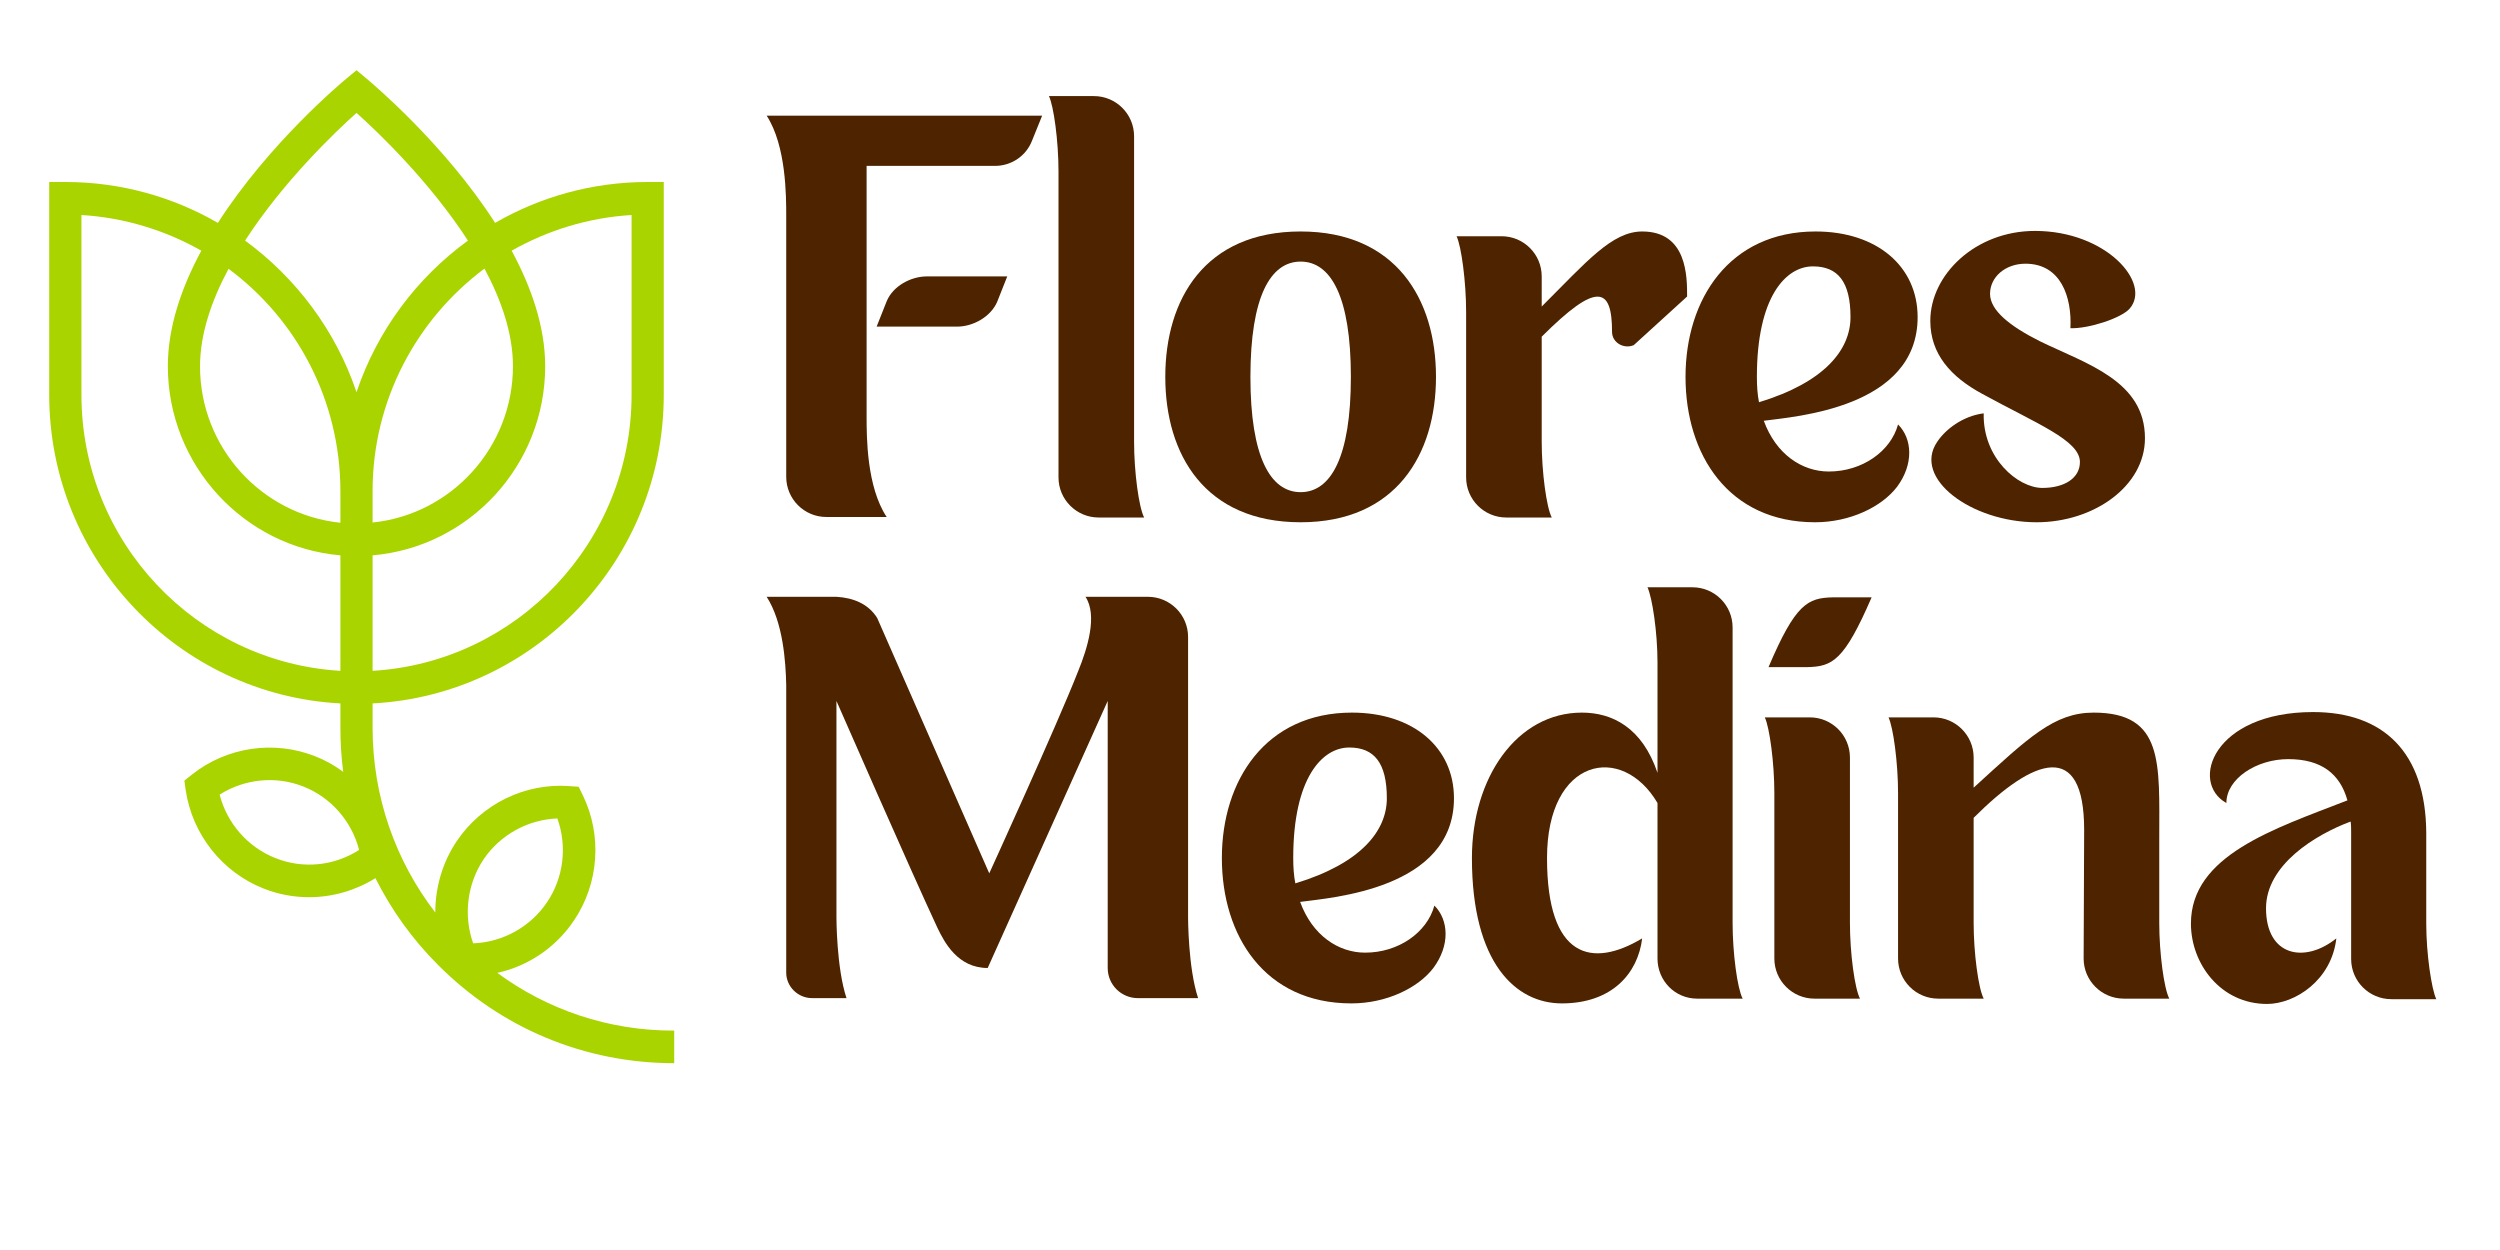
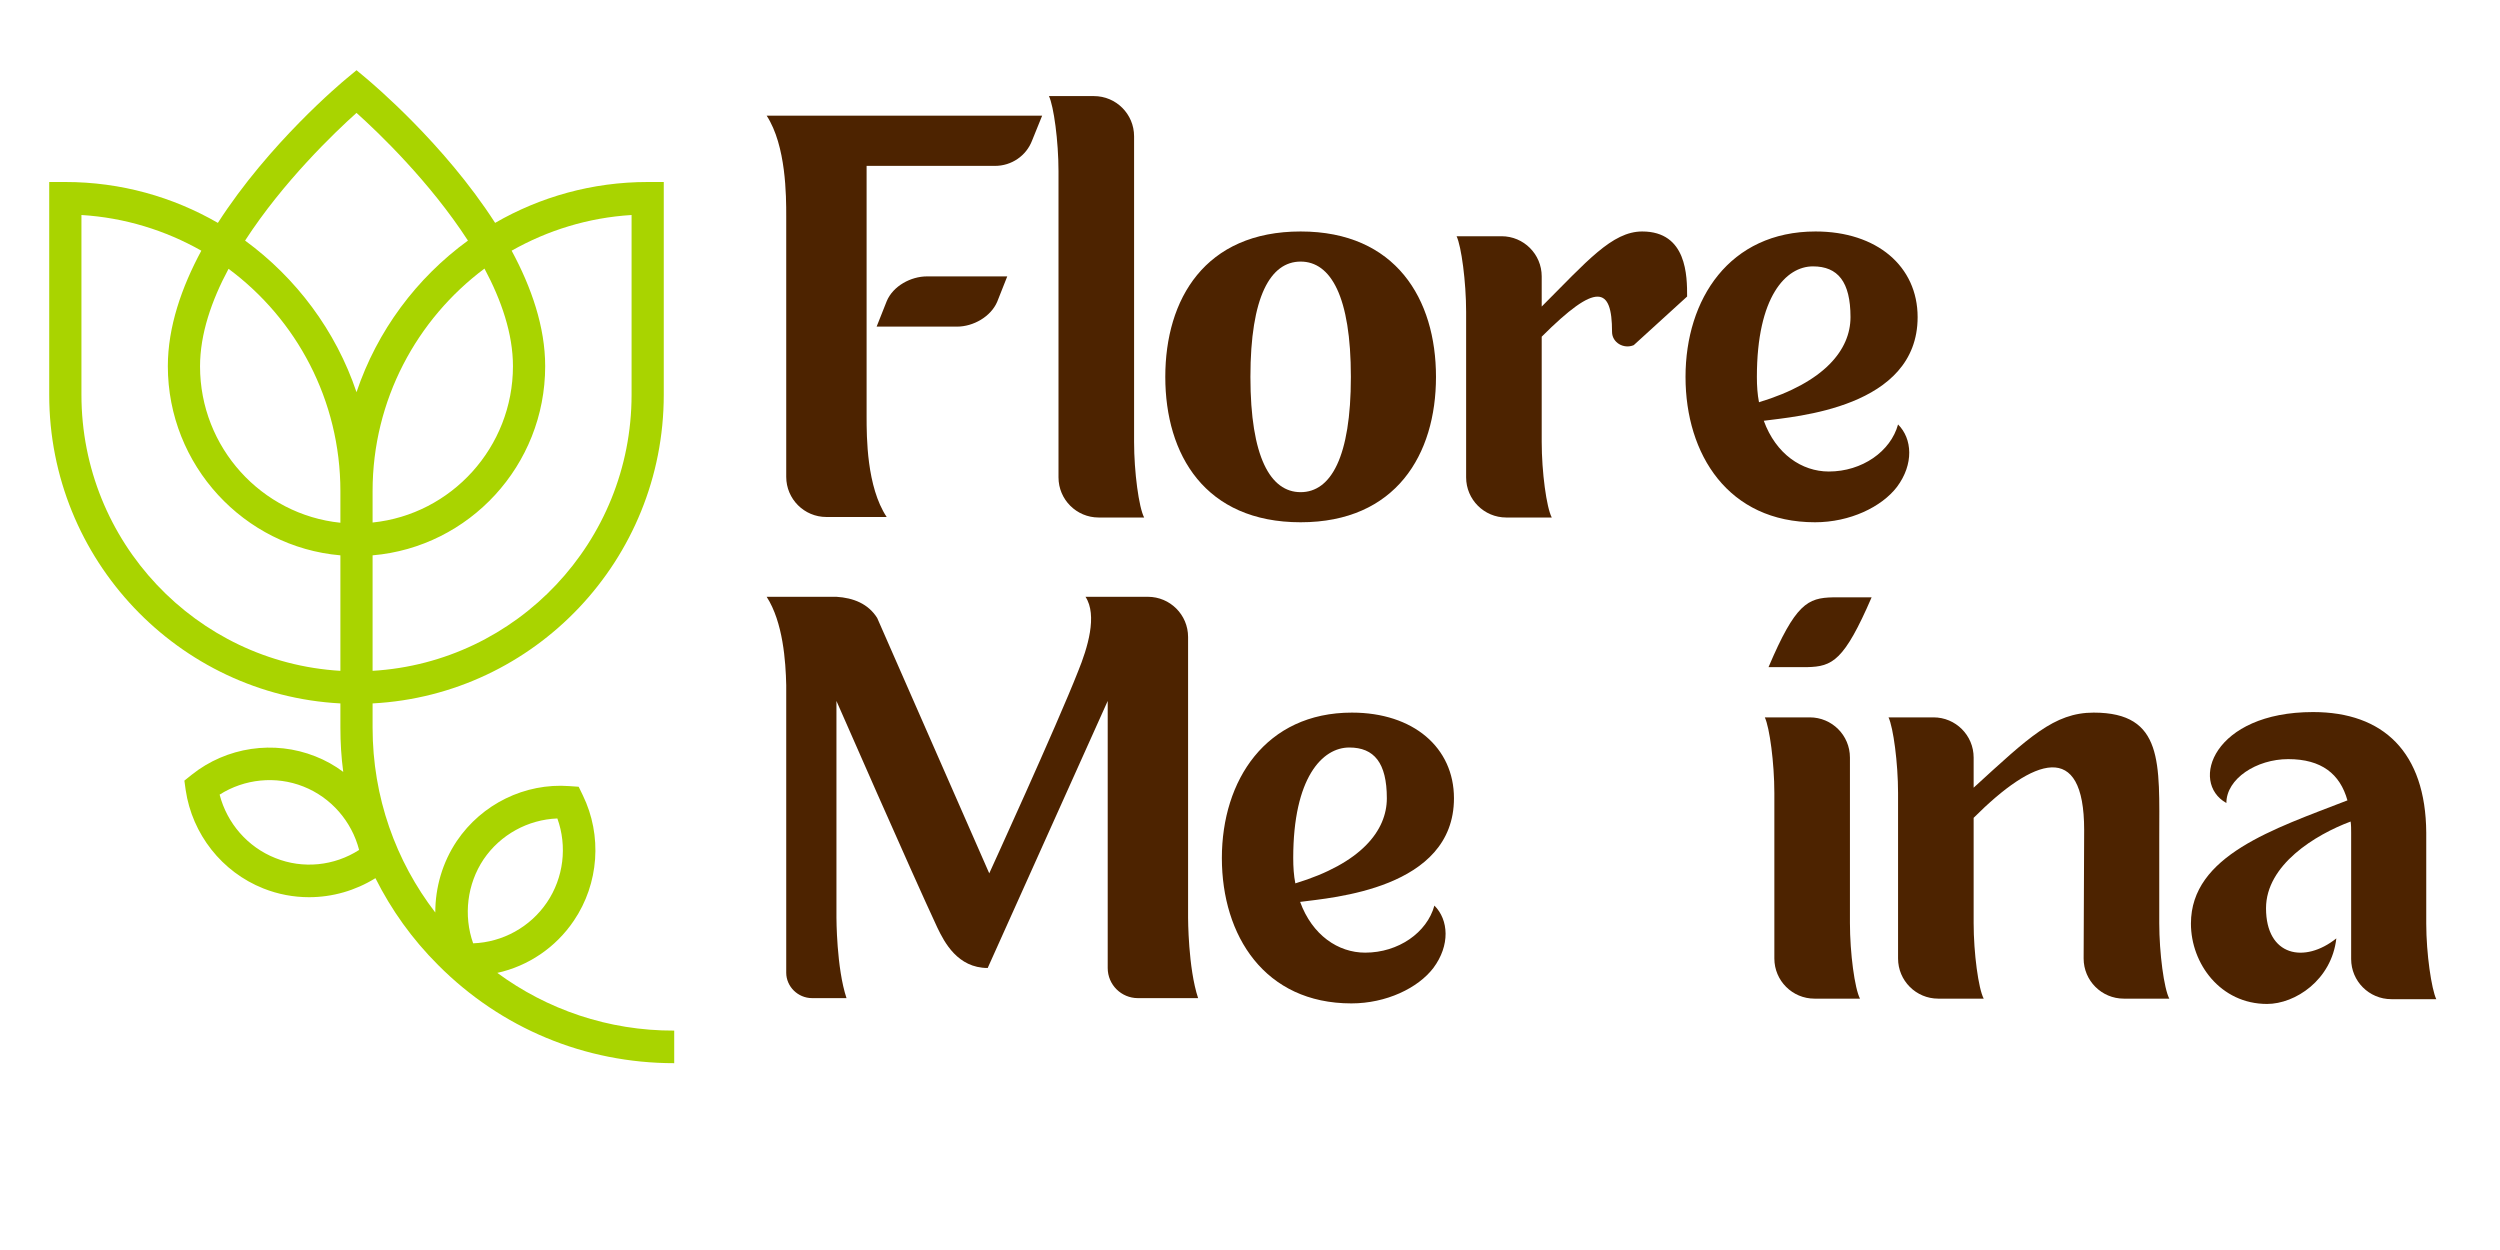
<svg xmlns="http://www.w3.org/2000/svg" width="400" viewBox="0 0 300 150" height="200" preserveAspectRatio="xMidYMid meet">
  <defs>
    <g />
    <clipPath id="1298f515f5">
      <path d="M 5.906 8.379 L 80.906 8.379 L 80.906 127.629 L 5.906 127.629 Z M 5.906 8.379 " clip-rule="nonzero" />
    </clipPath>
  </defs>
  <g fill="#4d2300" fill-opacity="1">
    <g transform="translate(90.222, 62.039)">
      <g>
        <path d="M 1.777 -48.16 C 4.125 -44.543 4.125 -38.516 4.125 -36.102 L 4.125 -4.82 C 4.125 -2.156 6.281 0 8.945 0 L 16.18 0 C 13.77 -3.617 13.77 -9.645 13.77 -12.055 L 13.77 -42.133 L 29.188 -42.133 C 31.152 -42.133 32.93 -43.336 33.629 -45.176 L 34.836 -48.16 Z M 21.004 -28.871 C 19.098 -28.871 16.941 -27.727 16.18 -25.887 L 14.973 -22.844 L 24.617 -22.844 C 26.586 -22.844 28.68 -24.047 29.441 -25.824 L 30.648 -28.871 Z M 21.004 -28.871 " />
      </g>
    </g>
  </g>
  <g fill="#4d2300" fill-opacity="1">
    <g transform="translate(123.973, 62.039)">
      <g>
        <path d="M 12.117 -9.012 L 12.117 -45.684 C 12.117 -48.348 9.961 -50.508 7.297 -50.508 L 1.902 -50.508 C 2.473 -49.301 3.047 -45.113 3.047 -41.496 L 3.047 -4.758 C 3.047 -2.094 5.203 0.062 7.867 0.062 L 13.324 0.062 C 12.691 -1.141 12.117 -5.395 12.117 -9.012 Z M 12.117 -9.012 " />
      </g>
    </g>
  </g>
  <g fill="#4d2300" fill-opacity="1">
    <g transform="translate(138.628, 62.039)">
      <g>
        <path d="M 17.449 -34.262 C 5.965 -34.262 1.207 -26.141 1.207 -16.812 C 1.207 -7.488 5.965 0.633 17.449 0.633 C 28.871 0.633 33.691 -7.488 33.691 -16.812 C 33.691 -26.141 28.871 -34.262 17.449 -34.262 Z M 17.449 -2.98 C 13.832 -2.98 11.422 -7.168 11.422 -16.812 C 11.422 -26.457 13.832 -30.648 17.449 -30.648 C 21.066 -30.648 23.477 -26.457 23.477 -16.812 C 23.477 -7.168 21.066 -2.98 17.449 -2.98 Z M 17.449 -2.98 " />
      </g>
    </g>
  </g>
  <g fill="#4d2300" fill-opacity="1">
    <g transform="translate(172.634, 62.039)">
      <g>
        <path d="M 24.43 -34.262 C 20.812 -34.262 17.766 -30.648 12.371 -25.254 L 12.371 -28.871 C 12.371 -31.535 10.215 -33.691 7.551 -33.691 L 2.156 -33.691 C 2.727 -32.488 3.301 -28.234 3.301 -24.617 L 3.301 -4.758 C 3.301 -2.094 5.457 0.062 8.121 0.062 L 13.578 0.062 C 12.945 -1.141 12.371 -5.395 12.371 -9.012 L 12.371 -21.637 C 18.973 -28.234 20.812 -27.664 20.812 -22.207 C 20.812 -20.938 22.207 -20.113 23.414 -20.621 L 29.82 -26.457 C 29.82 -28.871 29.82 -34.262 24.43 -34.262 Z M 24.43 -34.262 " />
      </g>
    </g>
  </g>
  <g fill="#4d2300" fill-opacity="1">
    <g transform="translate(201.056, 62.039)">
      <g>
        <path d="M 18.402 -5.457 C 15.164 -5.457 12.055 -7.551 10.598 -11.547 C 14.34 -12.055 29.059 -13.07 29.059 -23.984 C 29.059 -30.074 24.176 -34.262 16.812 -34.262 C 6.473 -34.262 1.207 -26.141 1.207 -16.812 C 1.207 -7.488 6.344 0.633 16.75 0.633 C 20.938 0.633 24.746 -1.207 26.586 -3.617 C 28.617 -6.344 28.426 -9.391 26.711 -11.105 C 25.824 -7.867 22.398 -5.457 18.402 -5.457 Z M 9.77 -16.812 C 9.77 -26.457 13.262 -30.074 16.496 -30.074 C 19.48 -30.074 21.004 -28.234 21.004 -23.984 C 21.004 -20.113 17.957 -16.18 10.023 -13.77 C 9.836 -14.719 9.77 -15.734 9.77 -16.812 Z M 9.77 -16.812 " />
      </g>
    </g>
  </g>
  <g fill="#4d2300" fill-opacity="1">
    <g transform="translate(230.43, 62.039)">
      <g>
-         <path d="M 13.961 0.633 C 20.812 0.633 26.965 -3.68 26.965 -9.453 C 26.965 -16.309 20.051 -18.336 14.402 -21.066 C 10.723 -22.906 8.375 -24.809 8.375 -26.777 C 8.375 -28.805 10.215 -30.395 12.625 -30.395 C 16.879 -30.395 18.211 -26.395 18.02 -22.652 C 20.242 -22.59 24.109 -23.855 25.125 -25 C 27.793 -28.047 22.336 -34.328 13.77 -34.328 C 6.598 -34.328 1.207 -29.059 1.207 -23.539 C 1.207 -19.543 3.68 -16.812 7.422 -14.785 C 14.023 -11.168 19.16 -9.199 19.16 -6.598 C 19.16 -4.633 17.258 -3.488 14.656 -3.488 C 11.738 -3.488 7.488 -7.043 7.613 -12.438 C 5.074 -12.117 2.98 -10.469 2.031 -9.012 C -0.953 -4.633 6.156 0.633 13.961 0.633 Z M 13.961 0.633 " />
-       </g>
+         </g>
    </g>
  </g>
  <g fill="#4d2300" fill-opacity="1">
    <g transform="translate(90.222, 119.775)">
      <g>
        <path d="M 52.348 -9.645 L 52.348 -43.336 C 52.348 -46 50.188 -48.16 47.523 -48.16 L 40.039 -48.16 C 41.496 -45.938 40.289 -42.004 39.148 -39.211 C 36.609 -32.742 28.488 -14.973 28.488 -14.973 L 15.039 -45.621 C 13.961 -47.332 12.184 -48.031 10.152 -48.16 L 1.777 -48.16 C 3.742 -45.113 4.062 -40.418 4.125 -37.562 L 4.125 -3.047 C 4.125 -1.395 5.52 0 7.234 0 L 11.359 0 C 10.152 -3.617 10.152 -9.645 10.152 -9.645 L 10.152 -35.66 C 10.152 -35.66 19.098 -15.227 22.27 -8.438 C 23.098 -6.727 24.684 -3.617 28.301 -3.617 L 42.703 -35.66 L 42.703 -3.617 C 42.703 -1.586 44.352 0 46.32 0 L 53.551 0 C 52.348 -3.617 52.348 -9.645 52.348 -9.645 Z M 52.348 -9.645 " />
      </g>
    </g>
  </g>
  <g fill="#4d2300" fill-opacity="1">
    <g transform="translate(145.417, 119.775)">
      <g>
        <path d="M 18.402 -5.457 C 15.164 -5.457 12.055 -7.551 10.598 -11.547 C 14.34 -12.055 29.059 -13.07 29.059 -23.984 C 29.059 -30.074 24.176 -34.262 16.812 -34.262 C 6.473 -34.262 1.207 -26.141 1.207 -16.812 C 1.207 -7.488 6.344 0.633 16.75 0.633 C 20.938 0.633 24.746 -1.207 26.586 -3.617 C 28.617 -6.344 28.426 -9.391 26.711 -11.105 C 25.824 -7.867 22.398 -5.457 18.402 -5.457 Z M 9.77 -16.812 C 9.77 -26.457 13.262 -30.074 16.496 -30.074 C 19.48 -30.074 21.004 -28.234 21.004 -23.984 C 21.004 -20.113 17.957 -16.18 10.023 -13.77 C 9.836 -14.719 9.77 -15.734 9.77 -16.812 Z M 9.77 -16.812 " />
      </g>
    </g>
  </g>
  <g fill="#4d2300" fill-opacity="1">
    <g transform="translate(174.791, 119.775)">
      <g>
-         <path d="M 33.121 -9.012 L 33.121 -44.48 C 33.121 -47.145 30.965 -49.301 28.301 -49.301 L 22.906 -49.301 C 23.477 -48.094 24.109 -43.906 24.109 -40.289 L 24.109 -27.031 C 22.27 -32.488 18.656 -34.262 15.039 -34.262 C 7.234 -34.262 1.84 -26.457 1.84 -16.812 C 1.84 -4.188 7.105 0.633 12.625 0.633 C 18.656 0.633 21.762 -2.98 22.27 -7.168 C 16.242 -3.555 10.852 -4.758 10.852 -16.812 C 10.852 -28.871 19.859 -30.648 24.109 -23.414 L 24.109 -4.758 C 24.109 -2.094 26.203 0.062 28.871 0.062 L 34.328 0.062 C 33.691 -1.141 33.121 -5.395 33.121 -9.012 Z M 33.121 -9.012 " />
-       </g>
+         </g>
    </g>
  </g>
  <g fill="#4d2300" fill-opacity="1">
    <g transform="translate(209.621, 119.775)">
      <g>
        <path d="M 12.371 -28.871 C 12.371 -31.535 10.215 -33.691 7.551 -33.691 L 2.156 -33.691 C 2.727 -32.488 3.301 -28.234 3.301 -24.617 L 3.301 -4.758 C 3.301 -2.094 5.457 0.062 8.121 0.062 L 13.578 0.062 C 12.945 -1.141 12.371 -5.395 12.371 -9.012 Z M 7.234 -39.719 C 10.277 -39.785 11.676 -40.48 14.973 -48.094 L 10.344 -48.094 C 7.297 -48.031 5.836 -47.332 2.602 -39.719 Z M 7.234 -39.719 " />
      </g>
    </g>
  </g>
  <g fill="#4d2300" fill-opacity="1">
    <g transform="translate(224.466, 119.775)">
      <g>
        <path d="M 34.645 -9.012 L 34.645 -19.227 C 34.645 -28.172 35.215 -34.262 26.777 -34.262 C 22.016 -34.262 18.973 -31.281 12.371 -25.254 L 12.371 -28.871 C 12.371 -31.535 10.215 -33.691 7.551 -33.691 L 2.156 -33.691 C 2.727 -32.488 3.301 -28.234 3.301 -24.617 L 3.301 -4.758 C 3.301 -2.094 5.457 0.062 8.121 0.062 L 13.578 0.062 C 12.945 -1.141 12.371 -5.395 12.371 -9.012 L 12.371 -21.637 C 19.605 -28.871 25.633 -31.027 25.633 -20.176 L 25.57 -4.758 C 25.57 -2.094 27.727 0.062 30.395 0.062 L 35.848 0.062 C 35.215 -1.141 34.645 -5.395 34.645 -9.012 Z M 34.645 -9.012 " />
      </g>
    </g>
  </g>
  <g fill="#4d2300" fill-opacity="1">
    <g transform="translate(261.517, 119.775)">
      <g>
        <path d="M 29.633 -8.945 L 29.633 -19.859 C 29.566 -29.504 24.492 -34.328 16.055 -34.328 C 4.062 -34.328 1.207 -25.887 5.648 -23.414 C 5.648 -26.332 9.266 -28.68 13.07 -28.68 C 17.066 -28.68 19.289 -26.902 20.176 -23.73 C 11.359 -20.305 1.395 -17.133 1.395 -8.945 C 1.395 -4.125 4.949 0.699 10.531 0.699 C 13.895 0.699 18.273 -2.156 18.844 -7.168 C 15.039 -4.125 10.406 -5.012 10.406 -10.785 C 10.406 -15.988 16.309 -19.605 20.559 -21.191 C 20.621 -20.75 20.621 -20.305 20.621 -19.859 L 20.621 -4.695 C 20.621 -2.031 22.777 0.125 25.445 0.125 L 30.836 0.125 C 30.266 -1.078 29.633 -5.328 29.633 -8.945 Z M 29.633 -8.945 " />
      </g>
    </g>
  </g>
  <g clip-path="url(#1298f515f5)">
    <path fill="#a9d400" d="M 59.676 116.746 C 63.383 115.93 66.699 113.699 68.867 110.473 C 71.871 106.035 72.289 100.262 69.938 95.434 L 69.441 94.41 L 68.32 94.332 C 62.992 93.938 57.82 96.48 54.82 100.918 C 53.094 103.488 52.234 106.48 52.234 109.5 C 47.508 103.359 44.711 95.668 44.711 87.324 L 44.711 84.41 C 64.168 83.387 79.652 67.164 79.652 47.375 L 79.652 21.84 L 77.723 21.84 C 71.062 21.84 64.82 23.625 59.414 26.746 C 53.277 17.195 44.555 9.922 44.008 9.449 L 42.781 8.426 L 41.551 9.449 C 40.977 9.922 32.281 17.195 26.145 26.746 C 20.738 23.625 14.5 21.84 7.84 21.84 L 5.906 21.84 L 5.906 47.375 C 5.906 67.164 21.418 83.387 40.848 84.41 L 40.848 87.324 C 40.848 89.105 40.953 90.867 41.188 92.625 C 40.168 91.863 39.047 91.234 37.844 90.762 C 32.883 88.793 27.191 89.633 23.012 92.965 L 22.125 93.676 L 22.281 94.801 C 23.062 100.105 26.641 104.645 31.602 106.613 C 33.379 107.32 35.234 107.664 37.086 107.664 C 39.883 107.664 42.648 106.875 45.051 105.379 C 46.957 109.184 49.465 112.703 52.574 115.801 C 60.145 123.41 70.199 127.582 80.906 127.582 L 80.906 123.672 C 72.969 123.699 65.629 121.129 59.676 116.746 Z M 33.039 102.965 C 29.723 101.652 27.242 98.793 26.355 95.355 C 29.332 93.465 33.09 93.07 36.406 94.383 C 39.727 95.695 42.207 98.555 43.094 101.992 C 40.117 103.91 36.355 104.305 33.039 102.965 Z M 58.031 103.121 C 60.043 100.156 63.359 98.348 66.883 98.215 C 68.086 101.547 67.641 105.328 65.629 108.293 C 63.621 111.258 60.301 113.07 56.777 113.199 C 55.602 109.867 56.047 106.09 58.031 103.121 Z M 44.711 58.926 C 44.711 48.008 50.016 38.297 58.137 32.23 C 60.172 36.039 61.555 40.055 61.555 43.938 C 61.555 53.676 54.164 61.734 44.711 62.703 Z M 40.848 62.73 C 31.395 61.758 24.004 53.703 24.004 43.965 C 24.004 40.078 25.387 36.062 27.426 32.258 C 35.574 38.297 40.848 48.008 40.848 58.949 Z M 75.789 25.801 L 75.789 47.375 C 75.789 65.012 62.027 79.477 44.711 80.5 L 44.711 66.641 C 56.309 65.645 65.422 55.855 65.422 43.938 C 65.422 39.238 63.777 34.488 61.398 30.082 C 65.707 27.641 70.59 26.117 75.789 25.801 Z M 42.781 13.547 C 45.391 15.883 51.582 21.812 56.152 28.871 C 49.988 33.359 45.262 39.688 42.781 47.062 C 40.301 39.688 35.547 33.359 29.41 28.871 C 33.98 21.812 40.168 15.883 42.781 13.547 Z M 9.773 47.375 L 9.773 25.801 C 14.969 26.117 19.852 27.641 24.16 30.082 C 21.785 34.488 20.141 39.238 20.141 43.938 C 20.141 55.828 29.277 65.645 40.848 66.641 L 40.848 80.5 C 23.535 79.477 9.773 65.012 9.773 47.375 Z M 9.773 47.375 " fill-opacity="1" fill-rule="nonzero" />
  </g>
</svg>